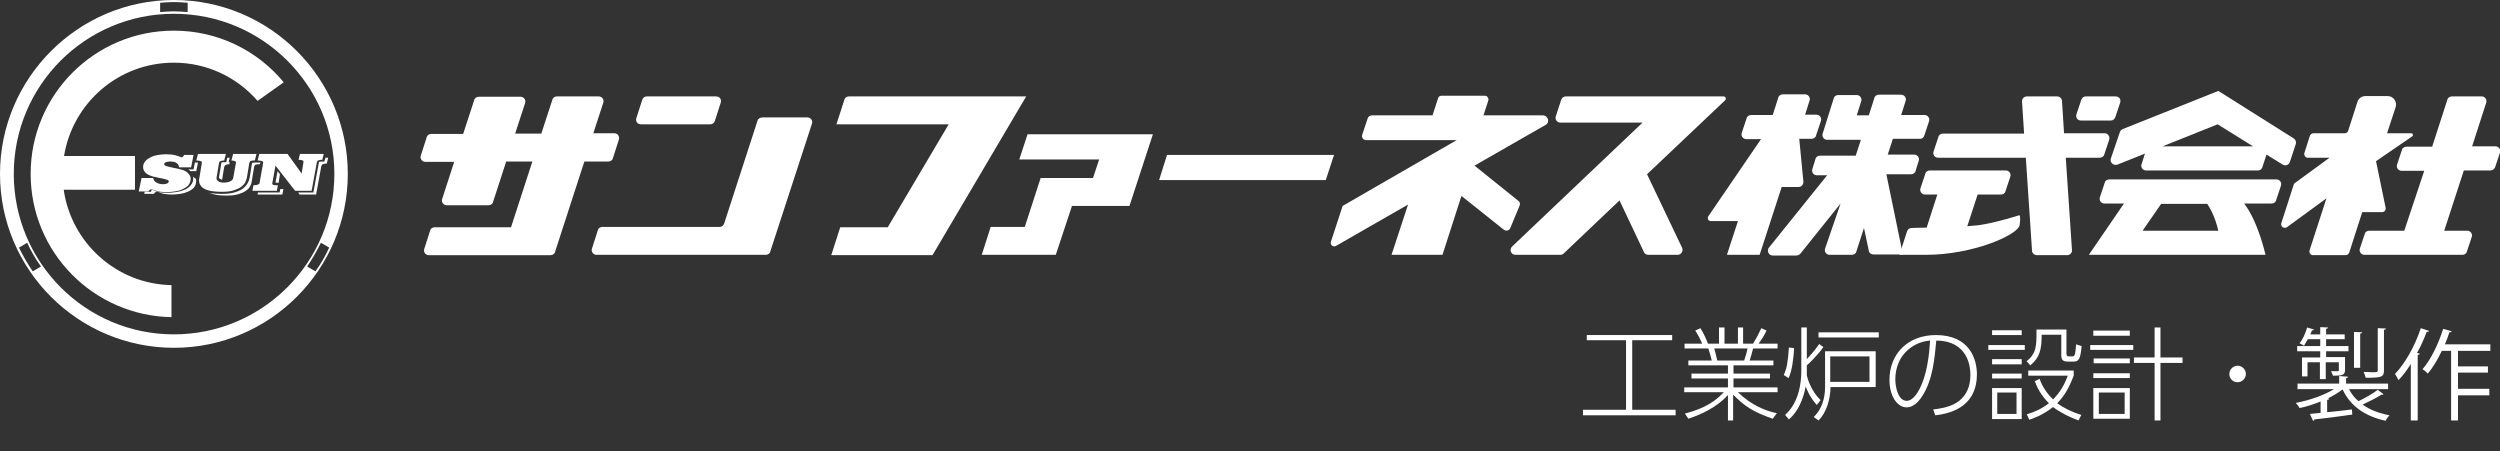
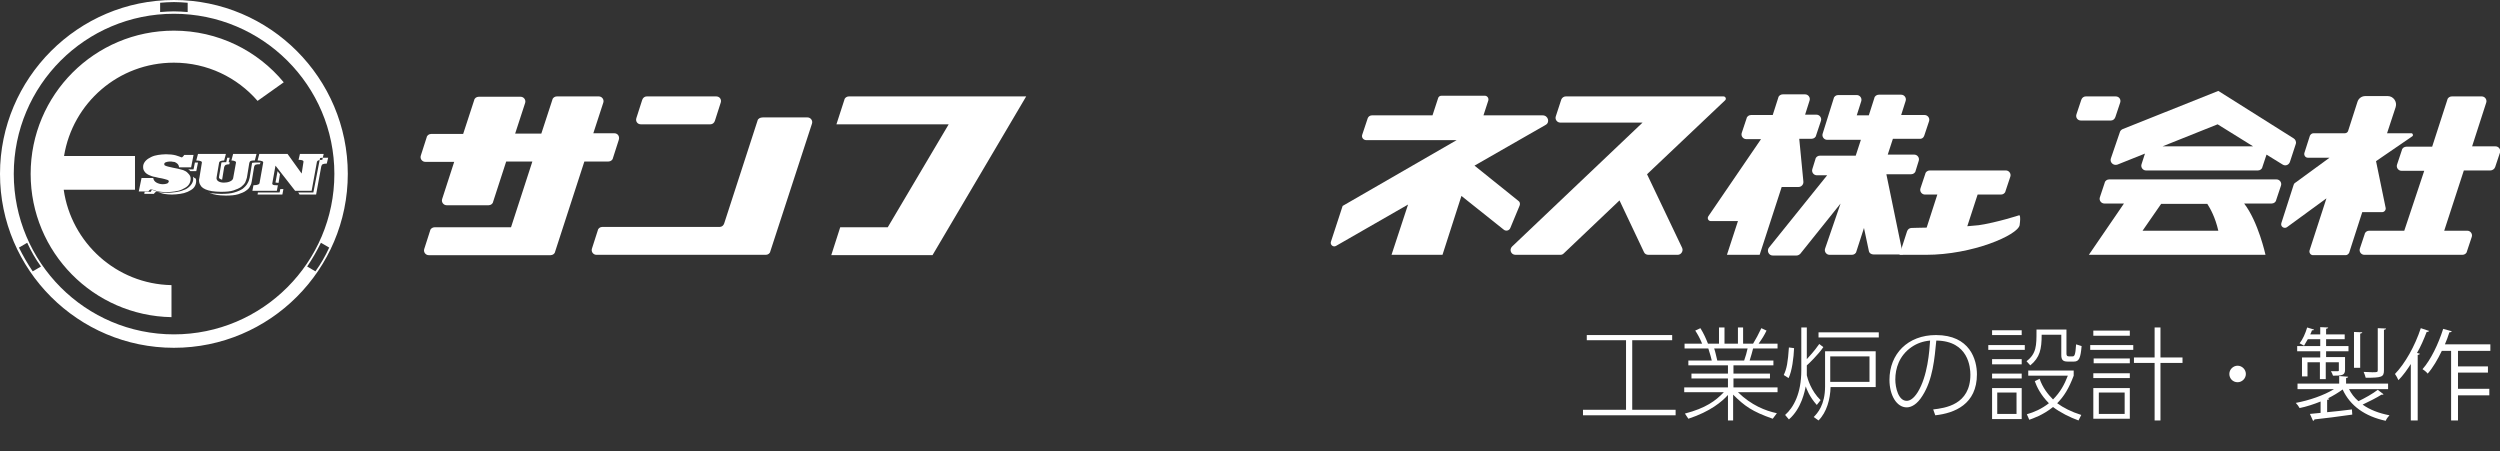
<svg xmlns="http://www.w3.org/2000/svg" version="1.1" id="レイヤー_1" x="0px" y="0px" viewBox="0 0 726 131.1" style="enable-background:new 0 0 726 131.1;" xml:space="preserve">
  <rect x="0" y="0" width="726" height="131.1" fill="#333333" stroke="none" />
  <style type="text/css">
	.st0{fill:#FFFFFF;}
</style>
  <g id="XMLID_204_">
    <path id="XMLID_2_" class="st0" d="M178.4,38.7h-6.1l2.9-8.9c0.3-0.9-0.4-1.8-1.3-1.8h-12.2c-0.6,0-1.2,0.4-1.3,1l-3.2,9.8h-7.6   l2.9-8.9c0.3-0.9-0.4-1.8-1.3-1.8H139c-0.6,0-1.2,0.4-1.3,1l-3.2,9.8h-9.3c-0.6,0-1.2,0.4-1.3,1l-1.7,5.3c-0.3,0.9,0.4,1.8,1.3,1.8   h8.4l-3.5,10.8c-0.3,0.9,0.4,1.8,1.3,1.8h12.2c0.6,0,1.2-0.4,1.3-1l3.8-11.7h7.6L148.4,66h-22.2c-0.6,0-1.2,0.4-1.3,1l-1.7,5.3   c-0.3,0.9,0.4,1.8,1.3,1.8h35.4c0.6,0,1.2-0.4,1.3-1l8.5-26.2h7c0.6,0,1.2-0.4,1.3-1l1.7-5.3C180,39.6,179.4,38.7,178.4,38.7z" />
    <path id="XMLID_5_" class="st0" d="M220,35l-9.7,29.9c-0.2,0.6-0.7,1-1.3,1h-34.1c-0.6,0-1.2,0.4-1.3,1l-1.7,5.3   c-0.3,0.9,0.4,1.8,1.3,1.8h34.2h10.1h4.9c0.6,0,1.2-0.4,1.3-1l12.1-37.1c0.3-0.9-0.4-1.8-1.3-1.8h-13C220.7,34.1,220.1,34.5,220,35   z" />
-     <polygon id="XMLID_19_" class="st0" points="385,52.3 336.6,52.3 338.9,45 387.4,45  " />
    <path id="XMLID_12_" class="st0" d="M500.5,28h-45.8c-0.6,0-1.1,0.4-1.3,0.9l-1.6,4.9c-0.3,0.9,0.4,1.8,1.3,1.8H477l-37.9,36   c-0.9,0.9-0.3,2.4,1,2.4h13c0.4,0,0.7-0.1,1-0.4l16.2-15.4l7.1,15c0.2,0.5,0.7,0.8,1.3,0.8h8.5c1,0,1.7-1.1,1.3-2l-10.2-21.4   L501,29.1C501.4,28.7,501.1,28,500.5,28z" />
-     <polygon id="XMLID_7_" class="st0" points="333.7,39 323.1,39 298.4,39 296,46.3 319.2,46.3 317.4,51.7 313.9,51.7 302.2,51.7    297.6,65.9 287.7,65.9 285.1,74 295,74 304.3,74 306.6,74 311.3,59.8 316.3,59.8 316.3,59.8 328,59.8 334.8,39  " />
    <path id="XMLID_10_" class="st0" d="M206.3,36.1h-20.2c-1,0-1.6-0.9-1.3-1.8l1.7-5.3c0.2-0.6,0.7-1,1.3-1H208c1,0,1.6,0.9,1.3,1.8   l-1.7,5.3C207.4,35.7,206.9,36.1,206.3,36.1z" />
    <path id="XMLID_6_" class="st0" d="M246.5,28c-0.6,0-1.2,0.4-1.3,1l-2.3,7.1h32.6L257.8,66H244l-2.6,8.1H253h15h2.8L298,28H246.5z" />
    <path id="XMLID_8_" class="st0" d="M448,33.5h-17.2l1.4-4.3c0.2-0.7-0.3-1.4-1-1.4h-12.6c-0.5,0-0.9,0.3-1,0.8l-1.6,4.9h-17.6   c-0.5,0-1,0.3-1.2,0.8l-1.6,4.8c-0.3,0.8,0.3,1.6,1.2,1.6H423l-33.1,19.1l-3.4,10.4c-0.3,0.9,0.7,1.7,1.5,1.2l20.9-12L404.1,74   h14.8l5.5-17.1l12.3,9.8c0.6,0.5,1.6,0.3,1.9-0.5l2.7-6.5c0.2-0.5,0.1-1.1-0.4-1.4l-12.7-10.2l20.6-11.8   C450.2,35.6,449.6,33.5,448,33.5z" />
-     <path id="XMLID_20_" class="st0" d="M611.2,38.7h-11.8l-0.6-9.4c0-0.7-0.7-1.3-1.4-1.3h-8.8c-0.8,0-1.5,0.7-1.4,1.5l0.6,9.3h-23.6   c-0.6,0-1.2,0.4-1.3,1l-1.4,4.2c-0.3,0.9,0.4,1.8,1.3,1.8h25.5l1.8,27c0,0.7,0.7,1.3,1.4,1.3h8.8c0.8,0,1.5-0.7,1.4-1.5l-1.8-26.8   h9.9c0.6,0,1.2-0.4,1.3-1l1.4-4.2C612.8,39.6,612.1,38.7,611.2,38.7z" />
    <path id="XMLID_33_" class="st0" d="M724.6,48.5l1.4-4.2c0.3-0.9-0.4-1.8-1.3-1.8h-6.8l4.1-12.7c0.3-0.9-0.4-1.8-1.3-1.8H712   c-0.6,0-1.2,0.4-1.3,1l-4.4,13.6h-7.5c-0.6,0-1.2,0.4-1.3,1l-1.4,4.2c-0.3,0.9,0.4,1.8,1.3,1.8h6.6L698.2,67H688   c-0.6,0-1.2,0.4-1.3,1l-1.4,4.2c-0.3,0.9,0.4,1.8,1.3,1.8h28.5c0.6,0,1.2-0.4,1.3-1l1.4-4.2c0.3-0.9-0.4-1.8-1.3-1.8h-6.7l5.7-17.5   h7.7C723.8,49.5,724.4,49.1,724.6,48.5z" />
    <path id="XMLID_26_" class="st0" d="M613,35h-8.7c-1,0-1.6-0.9-1.3-1.8l1.4-4.2c0.2-0.6,0.7-1,1.3-1h8.7c1,0,1.6,0.9,1.3,1.8   l-1.4,4.2C614.1,34.6,613.6,35,613,35z" />
    <path id="XMLID_21_" class="st0" d="M586.4,62.5c0,0-6.4,2.1-11.8,2.9c-0.9,0.1-2,0.2-3.3,0.3l3-9.2h6.8c0.6,0,1.2-0.4,1.3-1   l1.4-4.2c0.3-0.9-0.4-1.8-1.3-1.8h-22.1c-0.6,0-1.2,0.4-1.3,1l-1.4,4.2c-0.3,0.9,0.4,1.8,1.3,1.8h3.6l-3.1,9.6   c-1.9,0-3.4,0.1-4.4,0.1c-0.6,0-1.1,0.4-1.3,1l-2.2,6.8c1.6,0,4,0,7.7,0c13.5,0,26.6-5.7,27.2-8.6   C586.9,62.5,586.4,62.5,586.4,62.5z" />
    <path id="XMLID_44_" class="st0" d="M611.1,59.1h5.7L606.6,74h51.3c0,0-2.1-9.6-6.2-14.9h8c0.6,0,1.2-0.4,1.3-1l1.4-4.2   c0.3-0.9-0.4-1.8-1.3-1.8h-48.6c-0.6,0-1.2,0.4-1.3,1l-1.4,4.2C609.5,58.2,610.2,59.1,611.1,59.1z M644.2,67h-22l5.4-7.8H641   C641.9,60.6,643.3,63.1,644.2,67z" />
    <path id="XMLID_58_" class="st0" d="M666.7,41.8c0.2-0.6-0.1-1.3-0.6-1.6l-21.9-13.8l0,0l0,0l0,0l-27.8,11.1   c-0.4,0.2-0.7,0.5-0.8,0.9L613,46c-0.4,1.1,0.7,2.2,1.9,1.8l8-3.2l-1,3.1c-0.3,0.9,0.4,1.8,1.3,1.8h32.5c0.6,0,1.2-0.4,1.3-1   l1.2-3.6l4.7,2.9c0.8,0.5,1.8,0.1,2.1-0.8L666.7,41.8z M628,42.5l16-6.4l0,0l10.3,6.4H628z" />
    <path id="XMLID_35_" class="st0" d="M690,46.8l10.5-7.2c0.4-0.2,0.2-0.9-0.2-0.9h-7.1l2.5-7.6c0.5-1.6-0.7-3.2-2.3-3.2h-6.5   c-1.1,0-2,0.7-2.3,1.7l-2.7,8.4c-0.1,0.4-0.5,0.7-1,0.7h-9.1c-0.4,0-0.8,0.3-1,0.7l-1.6,5c-0.2,0.7,0.3,1.4,1,1.4h6.3l-10,7.3   c-0.2,0.1-0.3,0.3-0.4,0.5l-3.6,11.2c-0.3,1,0.8,1.7,1.6,1.2l11.5-8.4l-4.9,15.1c-0.2,0.7,0.3,1.4,1,1.4h9.5c0.4,0,0.8-0.3,1-0.7   l3.8-11.8h5.8c0.6,0,1.1-0.6,1-1.2L690,46.8z" />
    <g id="XMLID_13_">
      <path id="XMLID_15_" class="st0" d="M558.8,39.4l1.4-4.2c0.3-0.9-0.4-1.8-1.3-1.8h-6.8l1.3-4.1c0.3-0.9-0.4-1.8-1.3-1.8h-6.5    c-0.6,0-1.2,0.4-1.3,1l-1.6,5h-3.5l1.3-4.1c0.3-0.9-0.4-1.8-1.3-1.8h-5.4c-0.6,0-1.2,0.4-1.3,1l-3.2,10.2    c-0.3,0.9,0.4,1.8,1.3,1.8h9.8l-1.5,4.6h-10.4c-0.6,0-1.2,0.4-1.3,1l-0.9,2.9c-0.3,0.9,0.4,1.8,1.3,1.8h3l-16.9,21    c-0.7,0.9-0.1,2.3,1.1,2.3h6.9c0.4,0,0.8-0.2,1.1-0.5l11.7-14.6L530,72.2c-0.3,0.9,0.4,1.8,1.3,1.8h6.5c0.6,0,1.2-0.4,1.3-1    l2.2-6.8l1.4,6.6c0.1,0.7,0.7,1.1,1.4,1.1h8.5l-4.8-23.3h7.2c0.6,0,1.2-0.4,1.3-1l0.9-2.9c0.3-0.9-0.4-1.8-1.3-1.8h-7.7l1.5-4.6    h7.7C558.1,40.4,558.6,40,558.8,39.4z" />
      <path id="XMLID_14_" class="st0" d="M522.3,54.3c0.8,0,1.5-0.7,1.4-1.6l-1.2-12.4h3.6c0.6,0,1.2-0.4,1.3-1l1.4-4.2    c0.3-0.9-0.4-1.8-1.3-1.8h-3.3l1.3-4.1c0.3-0.9-0.4-1.8-1.3-1.8h-6.5c-0.6,0-1.2,0.4-1.3,1l-1.6,5h-6.3c-0.6,0-1.2,0.4-1.3,1    l-1.4,4.2c-0.3,0.9,0.4,1.8,1.3,1.8h4.3l-15.3,22.4c-0.4,0.6,0,1.4,0.7,1.4h7.9l-3.2,9.8h9.5l6.4-19.7    C517.4,54.3,522.3,54.3,522.3,54.3z" />
    </g>
    <path id="XMLID_105_" class="st0" d="M50.5,8.9c-23,0-41.6,18.6-41.6,41.6c0,22.8,18.3,41.2,40.9,41.6v-9.3   c-16-0.3-29.1-12.3-31.3-27.7h20.7v-9.8H18.6c2.5-15.4,15.8-27.1,31.9-27.1c9.7,0,18.4,4.3,24.3,11.1l7.6-5.4   C74.8,14.7,63.3,8.9,50.5,8.9z" />
    <path id="XMLID_124_" class="st0" d="M50.5,0C22.7,0,0,22.7,0,50.5C0,78.4,22.7,101,50.5,101c27.9,0,50.5-22.7,50.5-50.5   S78.4,0,50.5,0z M97.1,50.5c0,25.7-20.9,46.6-46.6,46.6S4,76.2,4,50.5S24.8,4,50.5,4S97.1,24.8,97.1,50.5z M7.9,70.5   c1.1,2.4,2.4,4.7,4,6.9l-2.4,1.4c-1.5-2.2-2.8-4.5-4-6.9L7.9,70.5z M89.2,77.4c1.5-2.2,2.8-4.5,4-6.9l2.4,1.4   c-1.1,2.4-2.4,4.7-4,6.9L89.2,77.4z M54.5,0.8v2.7c-1.3-0.1-2.6-0.2-4-0.2c-1.3,0-2.7,0.1-4,0.2V0.8c1.3-0.1,2.6-0.2,4-0.2   C51.8,0.6,53.2,0.7,54.5,0.8z" />
-     <path id="XMLID_184_" class="st0" d="M55.5,48.6H52c0-0.2-0.1-0.5-0.2-0.7c-0.1-0.2-0.3-0.4-0.6-0.6S50.7,47,50.3,47   c-0.3-0.1-0.7-0.1-1-0.1c-0.4,0-0.8,0.1-1.1,0.2c-0.3,0.1-0.5,0.3-0.5,0.5s0,0.4,0.3,0.5c0.2,0.1,0.5,0.2,0.9,0.3s0.8,0.2,1.3,0.3   s1,0.2,1.5,0.3s1,0.3,1.5,0.4c0.5,0.2,0.9,0.4,1.2,0.7s0.6,0.6,0.8,1s0.2,0.8,0.1,1.4c-0.1,0.6-0.4,1.1-0.8,1.5   c-0.4,0.4-1,0.7-1.6,1s-1.4,0.5-2.2,0.6s-1.6,0.2-2.4,0.2c-0.8,0-1.6-0.1-2.3-0.2c-0.7-0.1-1.6-0.6-2.1-0.6s-0.8,0.6-0.8,0.6h-2.8   l0.8-3.9h3.4c0.1,0.6,0.4,1,0.9,1.3s1.2,0.5,1.9,0.5c0.5,0,0.9-0.1,1.2-0.2c0.3-0.1,0.4-0.3,0.5-0.5c0.1-0.3-0.1-0.5-0.5-0.6   s-0.9-0.3-1.5-0.4c-0.6-0.1-1.2-0.2-1.9-0.4c-0.7-0.1-1.3-0.3-1.9-0.6c-0.6-0.3-1-0.6-1.3-1.1c-0.3-0.4-0.4-1-0.3-1.7   c0.1-0.5,0.4-1,0.8-1.4c0.4-0.4,0.9-0.7,1.5-1s1.3-0.5,2-0.6s1.5-0.2,2.3-0.2c1.1,0,2,0.1,2.8,0.3s1.4,0.5,1.7,0.6s0.8-0.7,0.8-0.7   h2.7L55.5,48.6z M65.6,44.7l-0.5,1.9c-0.5,0-0.9,0.1-1.1,0.2c-0.2,0.1-0.4,0.3-0.4,0.6l-0.7,4.1c-0.4,2.1,4.4,1.9,4.8,0.3l0.8-4.4   c0.1-0.3,0-0.5-0.3-0.6c-0.2-0.1-0.6-0.2-1-0.2l0.5-1.9h6.8L74,46.6c-0.5,0-0.8,0-1.1,0.1c-0.3,0.1-0.4,0.3-0.5,0.6l-0.7,4.3   c-0.1,0.4-0.3,0.9-0.5,1.4c-0.3,0.5-0.7,0.9-1.2,1.3c-0.6,0.4-1.3,0.7-2.2,1c-0.9,0.3-2.1,0.4-3.6,0.4c-1.1,0-1.9-0.1-2.7-0.2   c-0.7-0.1-1.3-0.3-1.8-0.5s-0.9-0.5-1.1-0.7c-0.3-0.3-0.4-0.6-0.6-0.9c-0.1-0.3-0.2-0.6-0.2-0.9c0-0.3,0-0.5,0.1-0.8l0.7-4.3   c0.1-0.3,0-0.5-0.3-0.6c-0.2-0.1-0.7-0.2-1.3-0.2l0.5-1.9C57.5,44.7,65.6,44.7,65.6,44.7z M94,44.7l-0.4,1.7c-0.6,0-1,0.1-1.2,0.2   c-0.2,0.1-0.4,0.3-0.4,0.6l-1.5,8.2h-4.8L80,48.1l-0.9,5c-0.1,0.3,0,0.5,0.3,0.6c0.2,0.1,0.7,0.1,1.3,0.1l-0.3,1.6h-7.1l0.3-1.6   c0.6,0,1.1-0.1,1.3-0.2c0.3-0.1,0.5-0.3,0.5-0.6l1-5.6c0.1-0.3,0-0.5-0.3-0.6c-0.2-0.1-0.7-0.2-1.3-0.2l0.5-1.9h8.2l4.1,5.7   l0.5-3.2c0.1-0.3,0-0.5-0.2-0.6s-0.6-0.2-1.2-0.2l0.4-1.7C87.1,44.7,94,44.7,94,44.7z M56.8,45.8L56.8,45.8L56.8,45.8L56.8,45.8z    M49.7,48.2L49.7,48.2c-0.1,0-0.2,0-0.3,0C49.5,48.2,49.5,48.2,49.7,48.2C49.6,48.2,49.7,48.2,49.7,48.2z M81.3,50.6l-0.7-0.9   L80,53c0.1,0,0.4,0.1,0.9,0.1L81.3,50.6z M56.1,51.3c0,0.3,0,0.7,0,1c-0.1,0.7-0.5,1.3-1,1.8S54,55,53.3,55.2   c-0.7,0.3-1.5,0.5-2.3,0.6S49.3,56,48.5,56c-0.9,0-1.7-0.1-2.4-0.2c-0.4-0.1-0.8-0.2-1.2-0.4c-0.3-0.1-0.7-0.3-0.8-0.3   c0,0-0.1,0.1-0.1,0.2l-0.2,0.4h-0.5H42l-0.1,0.6h2.8c0,0,0.3-0.6,0.8-0.6s1.4,0.5,2.1,0.6c0.7,0.1,1.5,0.2,2.3,0.2s1.6-0.1,2.4-0.2   c0.8-0.1,1.5-0.3,2.2-0.6c0.6-0.3,1.2-0.6,1.6-1c0.4-0.4,0.7-0.9,0.8-1.5c0.1-0.5,0.1-1-0.1-1.4C56.5,51.8,56.3,51.5,56.1,51.3z    M64.5,52.2l0.6-3.7c0.1-0.3,0.2-0.4,0.4-0.6c0.2-0.1,0.6-0.2,1.1-0.2l0.1-0.6h-0.3l0.3-1.3H66l-0.3,1.3h-0.6   c-0.6,0-0.8,0.1-0.8,0.1l-0.7,4.2c0,0.2,0,0.3,0.1,0.4C63.9,52,64.2,52.1,64.5,52.2z M94.5,45.8l-0.3,1.1h-0.6   c-0.7,0-0.8,0.1-0.9,0.1c0,0-0.1,0-0.1,0.2L91,55.9h-4.4l0.4,0.6h4.8l1.5-8.2c0.1-0.3,0.2-0.5,0.4-0.6c0.2-0.1,0.6-0.2,1.2-0.2   l0.4-1.7H94.5z M81.2,55.9h-6.3l-0.1,0.6H82l0.3-1.6c-0.3,0-0.6,0-0.9,0L81.2,55.9z M56.6,47.2l-0.4,2h-1.5   c0.1,0.1,0.2,0.2,0.3,0.2c0.1,0.1,0.2,0.2,0.3,0.3H57l0.5-2.5c-0.1,0-0.1,0-0.2,0H56.6z M75.7,47.2c-0.1,0-0.4,0-0.7,0h-0.9   c-0.5,0-0.7,0.1-0.9,0.1l-0.7,4.3c-0.1,0.5-0.3,1.1-0.6,1.6c-0.3,0.6-0.8,1.1-1.4,1.6c-0.6,0.4-1.4,0.8-2.5,1.1   c-1,0.3-2.2,0.4-3.8,0.4c-1.1,0-2-0.1-2.8-0.2c-0.3,0-0.5-0.1-0.7-0.2c0.1,0.1,0.3,0.2,0.4,0.2c0.5,0.2,1.1,0.4,1.8,0.5   s1.6,0.2,2.7,0.2c1.4,0,2.6-0.1,3.6-0.4c0.9-0.3,1.7-0.6,2.2-1c0.6-0.4,1-0.8,1.2-1.3c0.2-0.3,0.3-0.6,0.4-0.9v-0.1l0,0   c0-0.1,0.1-0.2,0.1-0.4l0.7-4.3c0.1-0.3,0.2-0.5,0.5-0.6s0.6-0.1,1.1-0.1L75.7,47.2z" />
+     <path id="XMLID_184_" class="st0" d="M55.5,48.6H52c0-0.2-0.1-0.5-0.2-0.7c-0.1-0.2-0.3-0.4-0.6-0.6S50.7,47,50.3,47   c-0.3-0.1-0.7-0.1-1-0.1c-0.4,0-0.8,0.1-1.1,0.2c-0.3,0.1-0.5,0.3-0.5,0.5s0,0.4,0.3,0.5c0.2,0.1,0.5,0.2,0.9,0.3s0.8,0.2,1.3,0.3   s1,0.2,1.5,0.3s1,0.3,1.5,0.4c0.5,0.2,0.9,0.4,1.2,0.7s0.6,0.6,0.8,1s0.2,0.8,0.1,1.4c-0.1,0.6-0.4,1.1-0.8,1.5   c-0.4,0.4-1,0.7-1.6,1s-1.4,0.5-2.2,0.6s-1.6,0.2-2.4,0.2c-0.8,0-1.6-0.1-2.3-0.2c-0.7-0.1-1.6-0.6-2.1-0.6s-0.8,0.6-0.8,0.6h-2.8   l0.8-3.9h3.4c0.1,0.6,0.4,1,0.9,1.3s1.2,0.5,1.9,0.5c0.5,0,0.9-0.1,1.2-0.2c0.3-0.1,0.4-0.3,0.5-0.5c0.1-0.3-0.1-0.5-0.5-0.6   s-0.9-0.3-1.5-0.4c-0.6-0.1-1.2-0.2-1.9-0.4c-0.7-0.1-1.3-0.3-1.9-0.6c-0.6-0.3-1-0.6-1.3-1.1c-0.3-0.4-0.4-1-0.3-1.7   c0.1-0.5,0.4-1,0.8-1.4c0.4-0.4,0.9-0.7,1.5-1s1.3-0.5,2-0.6s1.5-0.2,2.3-0.2c1.1,0,2,0.1,2.8,0.3s1.4,0.5,1.7,0.6s0.8-0.7,0.8-0.7   h2.7L55.5,48.6z M65.6,44.7l-0.5,1.9c-0.5,0-0.9,0.1-1.1,0.2c-0.2,0.1-0.4,0.3-0.4,0.6l-0.7,4.1c-0.4,2.1,4.4,1.9,4.8,0.3l0.8-4.4   c0.1-0.3,0-0.5-0.3-0.6c-0.2-0.1-0.6-0.2-1-0.2l0.5-1.9h6.8L74,46.6c-0.5,0-0.8,0-1.1,0.1c-0.3,0.1-0.4,0.3-0.5,0.6l-0.7,4.3   c-0.1,0.4-0.3,0.9-0.5,1.4c-0.3,0.5-0.7,0.9-1.2,1.3c-0.6,0.4-1.3,0.7-2.2,1c-0.9,0.3-2.1,0.4-3.6,0.4c-1.1,0-1.9-0.1-2.7-0.2   c-0.7-0.1-1.3-0.3-1.8-0.5s-0.9-0.5-1.1-0.7c-0.3-0.3-0.4-0.6-0.6-0.9c-0.1-0.3-0.2-0.6-0.2-0.9c0-0.3,0-0.5,0.1-0.8l0.7-4.3   c0.1-0.3,0-0.5-0.3-0.6c-0.2-0.1-0.7-0.2-1.3-0.2l0.5-1.9C57.5,44.7,65.6,44.7,65.6,44.7z M94,44.7l-0.4,1.7c-0.6,0-1,0.1-1.2,0.2   c-0.2,0.1-0.4,0.3-0.4,0.6l-1.5,8.2h-4.8L80,48.1l-0.9,5c-0.1,0.3,0,0.5,0.3,0.6c0.2,0.1,0.7,0.1,1.3,0.1l-0.3,1.6h-7.1l0.3-1.6   c0.6,0,1.1-0.1,1.3-0.2c0.3-0.1,0.5-0.3,0.5-0.6l1-5.6c0.1-0.3,0-0.5-0.3-0.6c-0.2-0.1-0.7-0.2-1.3-0.2l0.5-1.9h8.2l4.1,5.7   l0.5-3.2c0.1-0.3,0-0.5-0.2-0.6s-0.6-0.2-1.2-0.2l0.4-1.7C87.1,44.7,94,44.7,94,44.7z M56.8,45.8L56.8,45.8L56.8,45.8L56.8,45.8z    M49.7,48.2L49.7,48.2c-0.1,0-0.2,0-0.3,0C49.5,48.2,49.5,48.2,49.7,48.2C49.6,48.2,49.7,48.2,49.7,48.2z M81.3,50.6l-0.7-0.9   L80,53c0.1,0,0.4,0.1,0.9,0.1L81.3,50.6z M56.1,51.3c0,0.3,0,0.7,0,1c-0.1,0.7-0.5,1.3-1,1.8S54,55,53.3,55.2   c-0.7,0.3-1.5,0.5-2.3,0.6S49.3,56,48.5,56c-0.9,0-1.7-0.1-2.4-0.2c-0.4-0.1-0.8-0.2-1.2-0.4c-0.3-0.1-0.7-0.3-0.8-0.3   c0,0-0.1,0.1-0.1,0.2l-0.2,0.4h-0.5H42l-0.1,0.6h2.8c0,0,0.3-0.6,0.8-0.6s1.4,0.5,2.1,0.6c0.7,0.1,1.5,0.2,2.3,0.2s1.6-0.1,2.4-0.2   c0.8-0.1,1.5-0.3,2.2-0.6c0.6-0.3,1.2-0.6,1.6-1c0.4-0.4,0.7-0.9,0.8-1.5c0.1-0.5,0.1-1-0.1-1.4C56.5,51.8,56.3,51.5,56.1,51.3z    M64.5,52.2l0.6-3.7c0.1-0.3,0.2-0.4,0.4-0.6c0.2-0.1,0.6-0.2,1.1-0.2l0.1-0.6h-0.3l0.3-1.3H66l-0.3,1.3h-0.6   c-0.6,0-0.8,0.1-0.8,0.1l-0.7,4.2c0,0.2,0,0.3,0.1,0.4C63.9,52,64.2,52.1,64.5,52.2z M94.5,45.8h-0.6   c-0.7,0-0.8,0.1-0.9,0.1c0,0-0.1,0-0.1,0.2L91,55.9h-4.4l0.4,0.6h4.8l1.5-8.2c0.1-0.3,0.2-0.5,0.4-0.6c0.2-0.1,0.6-0.2,1.2-0.2   l0.4-1.7H94.5z M81.2,55.9h-6.3l-0.1,0.6H82l0.3-1.6c-0.3,0-0.6,0-0.9,0L81.2,55.9z M56.6,47.2l-0.4,2h-1.5   c0.1,0.1,0.2,0.2,0.3,0.2c0.1,0.1,0.2,0.2,0.3,0.3H57l0.5-2.5c-0.1,0-0.1,0-0.2,0H56.6z M75.7,47.2c-0.1,0-0.4,0-0.7,0h-0.9   c-0.5,0-0.7,0.1-0.9,0.1l-0.7,4.3c-0.1,0.5-0.3,1.1-0.6,1.6c-0.3,0.6-0.8,1.1-1.4,1.6c-0.6,0.4-1.4,0.8-2.5,1.1   c-1,0.3-2.2,0.4-3.8,0.4c-1.1,0-2-0.1-2.8-0.2c-0.3,0-0.5-0.1-0.7-0.2c0.1,0.1,0.3,0.2,0.4,0.2c0.5,0.2,1.1,0.4,1.8,0.5   s1.6,0.2,2.7,0.2c1.4,0,2.6-0.1,3.6-0.4c0.9-0.3,1.7-0.6,2.2-1c0.6-0.4,1-0.8,1.2-1.3c0.2-0.3,0.3-0.6,0.4-0.9v-0.1l0,0   c0-0.1,0.1-0.2,0.1-0.4l0.7-4.3c0.1-0.3,0.2-0.5,0.5-0.6s0.6-0.1,1.1-0.1L75.7,47.2z" />
  </g>
  <g id="XMLID_1_">
    <path id="XMLID_80_" class="st0" d="M485.6,97.3v1.5H474V119h12.6v1.6h-26.9V119h12.5V98.8h-11.4v-1.5H485.6z" />
    <path id="XMLID_77_" class="st0" d="M514.8,121.6c-6-2.1-8.2-3.7-11.5-7v7.5h-1.5v-7.4c-1.7,1.9-5.1,4.8-11.5,6.9l-1-1.5   c6.1-1.6,8.9-3.7,11.3-6.2h-11.5v-1.4h12.7v-2.6h-10.6v-1.4h10.6v-2.4h-11.5v-1.4h6.8c-0.2-0.9-0.4-1.6-1-3.5h-6.9v-1.4h5.1   c-0.7-1.7-1.4-2.9-2-3.8l1.5-0.7c1,1.6,1.6,3,2.2,4.5h3.2v-4.7h1.6v4.7h3.9v-4.7h1.5v4.7h2.9c0.8-1.3,1.6-2.8,2.4-4.5L513,96   c-0.6,1.3-1.3,2.4-2.3,3.8h5.5v1.4h-7.1c-0.3,1.1-0.5,2-1,3.5h6.9v1.4h-11.6v2.4H514v1.4h-10.6v2.6h12.8v1.4h-11.5   c3.9,3.8,8,5.4,11.3,6.1L514.8,121.6z M506.5,104.7c0.5-1.4,0.7-2.2,1-3.5h-9.7c0.4,1.2,0.5,1.9,0.9,3.5H506.5z" />
    <path id="XMLID_71_" class="st0" d="M518,108.9c0.9-1.9,1.2-3.7,1.5-8l1.5,0.2c-0.1,2.7-0.6,6.7-1.6,8.7L518,108.9z M524.7,107.6   c0,0.2,0,1.2,0,1.4c0.2,0.9,1.2,4.5,4,7.2l-1.1,1.4c-2.1-2.3-3.1-4.9-3.2-5.4c-0.3,1.3-1.2,6.4-4.9,9.6l-1.1-1.3   c2.5-2.2,4.7-6.3,4.7-12.9V95.1h1.6v9.2c2.4-2.6,3.1-3.7,3.6-4.4l1.2,0.9c-1.4,2.1-4.5,5.1-4.8,5.3L524.7,107.6L524.7,107.6z    M544.6,112.4h-13c-0.1,3.5-1.1,7.3-3.5,9.7l-1.4-1c1.1-1.1,3.3-3.5,3.3-8.9V102h14.7v10.4H544.6z M545.6,98h-17.5v-1.5h17.5V98z    M542.9,103.5h-11.4v7.4h11.4V103.5z" />
    <path id="XMLID_68_" class="st0" d="M561.4,118.9c3.4-0.4,10.8-1.3,10.8-10.1c0-2-0.5-9.8-9.9-9.9c-0.5,5.2-1,11.3-4,16   c-1.6,2.6-3.3,3.4-4.6,3.4c-2.9,0-5-3.5-5-8c0-7.5,5.3-13,13.5-13c9.9,0,11.9,7.2,11.9,11.4c0,8.7-6.5,11.3-12.1,11.9L561.4,118.9z    M555.1,100.8c-3.6,2.5-4.7,6.2-4.7,9.4c0,2.4,0.9,6.2,3.3,6.2c0.9,0,2-0.6,3.2-2.5c2.9-4.7,3.4-11.9,3.6-15   C558.4,99.1,556.7,99.7,555.1,100.8z" />
    <path id="XMLID_56_" class="st0" d="M588,100.2v1.4h-10.6v-1.4H588z M587.1,95.9v1.4h-8.6v-1.4H587.1z M587.1,104.3v1.5h-8.6v-1.5   H587.1z M587.1,108.5v1.4h-8.6v-1.4H587.1z M587.1,112.7v9h-8.6v-9H587.1z M585.6,114H580v6.2h5.6V114z M600.1,95.9v6.8   c0,0.6,0.2,0.8,0.8,0.8h0.9c0.6,0,0.9-0.2,1.1-3.5l1.6,0.5c-0.3,3.4-0.7,4.5-2.2,4.5h-1.9c-1.4,0-1.8-0.6-1.8-1.9v-5.9h-5.7   c0,4.2-0.5,6.6-3.3,8.9l-1.1-1.2c2.9-2.2,2.9-4.6,2.9-8.7v-0.5h8.7L600.1,95.9L600.1,95.9z M603.6,122.1c-2.5-0.9-5.3-2.3-7.4-3.9   c-3,2.4-5.8,3.3-6.9,3.7l-0.7-1.6c2.1-0.6,4.2-1.5,6.4-3.2c-2.3-2.3-3.5-4.7-4.1-6.4l1.4-0.7c0.9,2.6,2.4,4.5,3.9,6   c2.1-2.1,3.3-4.3,4.3-6.9H589v-1.5h13.2v1.5c-1.4,3.7-2.8,6-4.8,8c1.8,1.3,4.1,2.5,7,3.4L603.6,122.1z" />
    <path id="XMLID_47_" class="st0" d="M619.5,100.2v1.4H607v-1.4H619.5z M618.5,96v1.5h-10.6V96H618.5z M618.5,104.1v1.4H608v-1.4   H618.5z M618.5,108.4v1.4h-10.6v-1.4H618.5z M618.5,112.7v8.9h-10.6v-8.9H618.5z M617,114h-7.5v6.2h7.5V114z M625.7,122.1v-16.7h-6   v-1.6h6v-8.7h1.7v8.7h6.4v1.6h-6.4v16.7C627.4,122.1,625.7,122.1,625.7,122.1z" />
    <path id="XMLID_43_" class="st0" d="M652.2,108.6c0,1.3-1.1,2.4-2.4,2.4c-1.4,0-2.4-1.1-2.4-2.4c0-1.4,1.2-2.4,2.4-2.4   C651.1,106.2,652.2,107.3,652.2,108.6z" />
  </g>
  <g id="XMLID_97_">
    <path id="XMLID_102_" class="st0" d="M682.1,112.9c0.7,1.4,1.6,2.6,2.8,3.6c1.9-0.9,4.2-2.2,5.6-3.3l1.7,1.3   c-0.1,0.1-0.4,0.2-0.6,0.1c-1.4,0.9-3.6,2-5.5,2.9c2.1,1.5,4.7,2.5,7.8,3.1c-0.4,0.4-0.9,1.1-1.1,1.6c-6-1.3-10.3-4.3-12.5-9.1   c-1.2,0.9-2.7,1.8-4.3,2.6l0.4,0.1c0,0.2-0.2,0.3-0.6,0.3v3.6c2.3-0.2,4.8-0.5,7.2-0.8l0.1,1.5c-4,0.6-8.3,1.1-11,1.4   c0,0.2-0.2,0.4-0.4,0.4l-0.9-2l3.1-0.3v-3.3c-2,0.8-4.1,1.5-6.1,1.9c-0.2-0.4-0.7-1.1-1.1-1.5c3.8-0.7,8.2-2.2,11.1-4h-10.6v-1.6   h12.1v-2.2l2.6,0.2c0,0.2-0.2,0.3-0.6,0.4v1.6h12.2v1.6H682.1z M673.8,103.7V102h-6.7v-1.5h6.7v-2h-3.6c-0.4,0.7-0.8,1.3-1.1,1.9   c-0.3-0.2-0.9-0.5-1.3-0.7c0.9-1.1,1.7-2.9,2.2-4.6l2,0.6c-0.1,0.2-0.3,0.3-0.6,0.2c-0.1,0.4-0.3,0.8-0.5,1.2h2.9V95l2.3,0.1   c0,0.2-0.2,0.3-0.6,0.4v1.6h5.4v1.4h-5.4v2h6.5v1.5h-6.5v1.7h5.5v3.7c0,1.6-0.9,1.7-3.5,1.7c-0.1-0.4-0.4-1-0.6-1.3h1.6   c0.7,0,0.7,0,0.7-0.3v-2.3h-3.8v4.9h-1.7v-4.9h-3.6v4.1h-1.6v-5.5H673.8z M686,96.5c0,0.2-0.2,0.3-0.6,0.4v9.9h-1.8V96.4L686,96.5z    M692.9,95.4c0,0.2-0.2,0.3-0.6,0.4v11.7c0,2-0.6,2.2-5.3,2.2c-0.1-0.5-0.4-1.2-0.6-1.7c1,0,1.9,0.1,2.5,0.1c1.4,0,1.6,0,1.6-0.6   V95.3L692.9,95.4z" />
    <path id="XMLID_99_" class="st0" d="M700.3,105.4c-1.2,1.9-2.4,3.6-3.8,5c-0.2-0.5-0.7-1.4-1-1.8c2.9-3,5.8-8.1,7.5-13.3l2.4,0.8   c-0.1,0.2-0.3,0.3-0.7,0.3c-0.8,2.1-1.7,4.2-2.8,6.1l0.8,0.2c0,0.2-0.2,0.3-0.6,0.4v19h-2V105.4z M723.2,101.9h-9.4v4.5h8.7v1.8   h-8.7v4.7h9.1v1.9h-9.1v7.3h-2v-20.2h-2.7c-1.2,2.5-2.6,4.9-4.1,6.6c-0.3-0.4-1-1-1.5-1.3c2.4-2.7,4.6-7.3,6-11.7l2.5,0.7   c-0.1,0.2-0.3,0.3-0.7,0.3c-0.4,1.2-0.8,2.4-1.3,3.5h13.2V101.9z" />
  </g>
</svg>